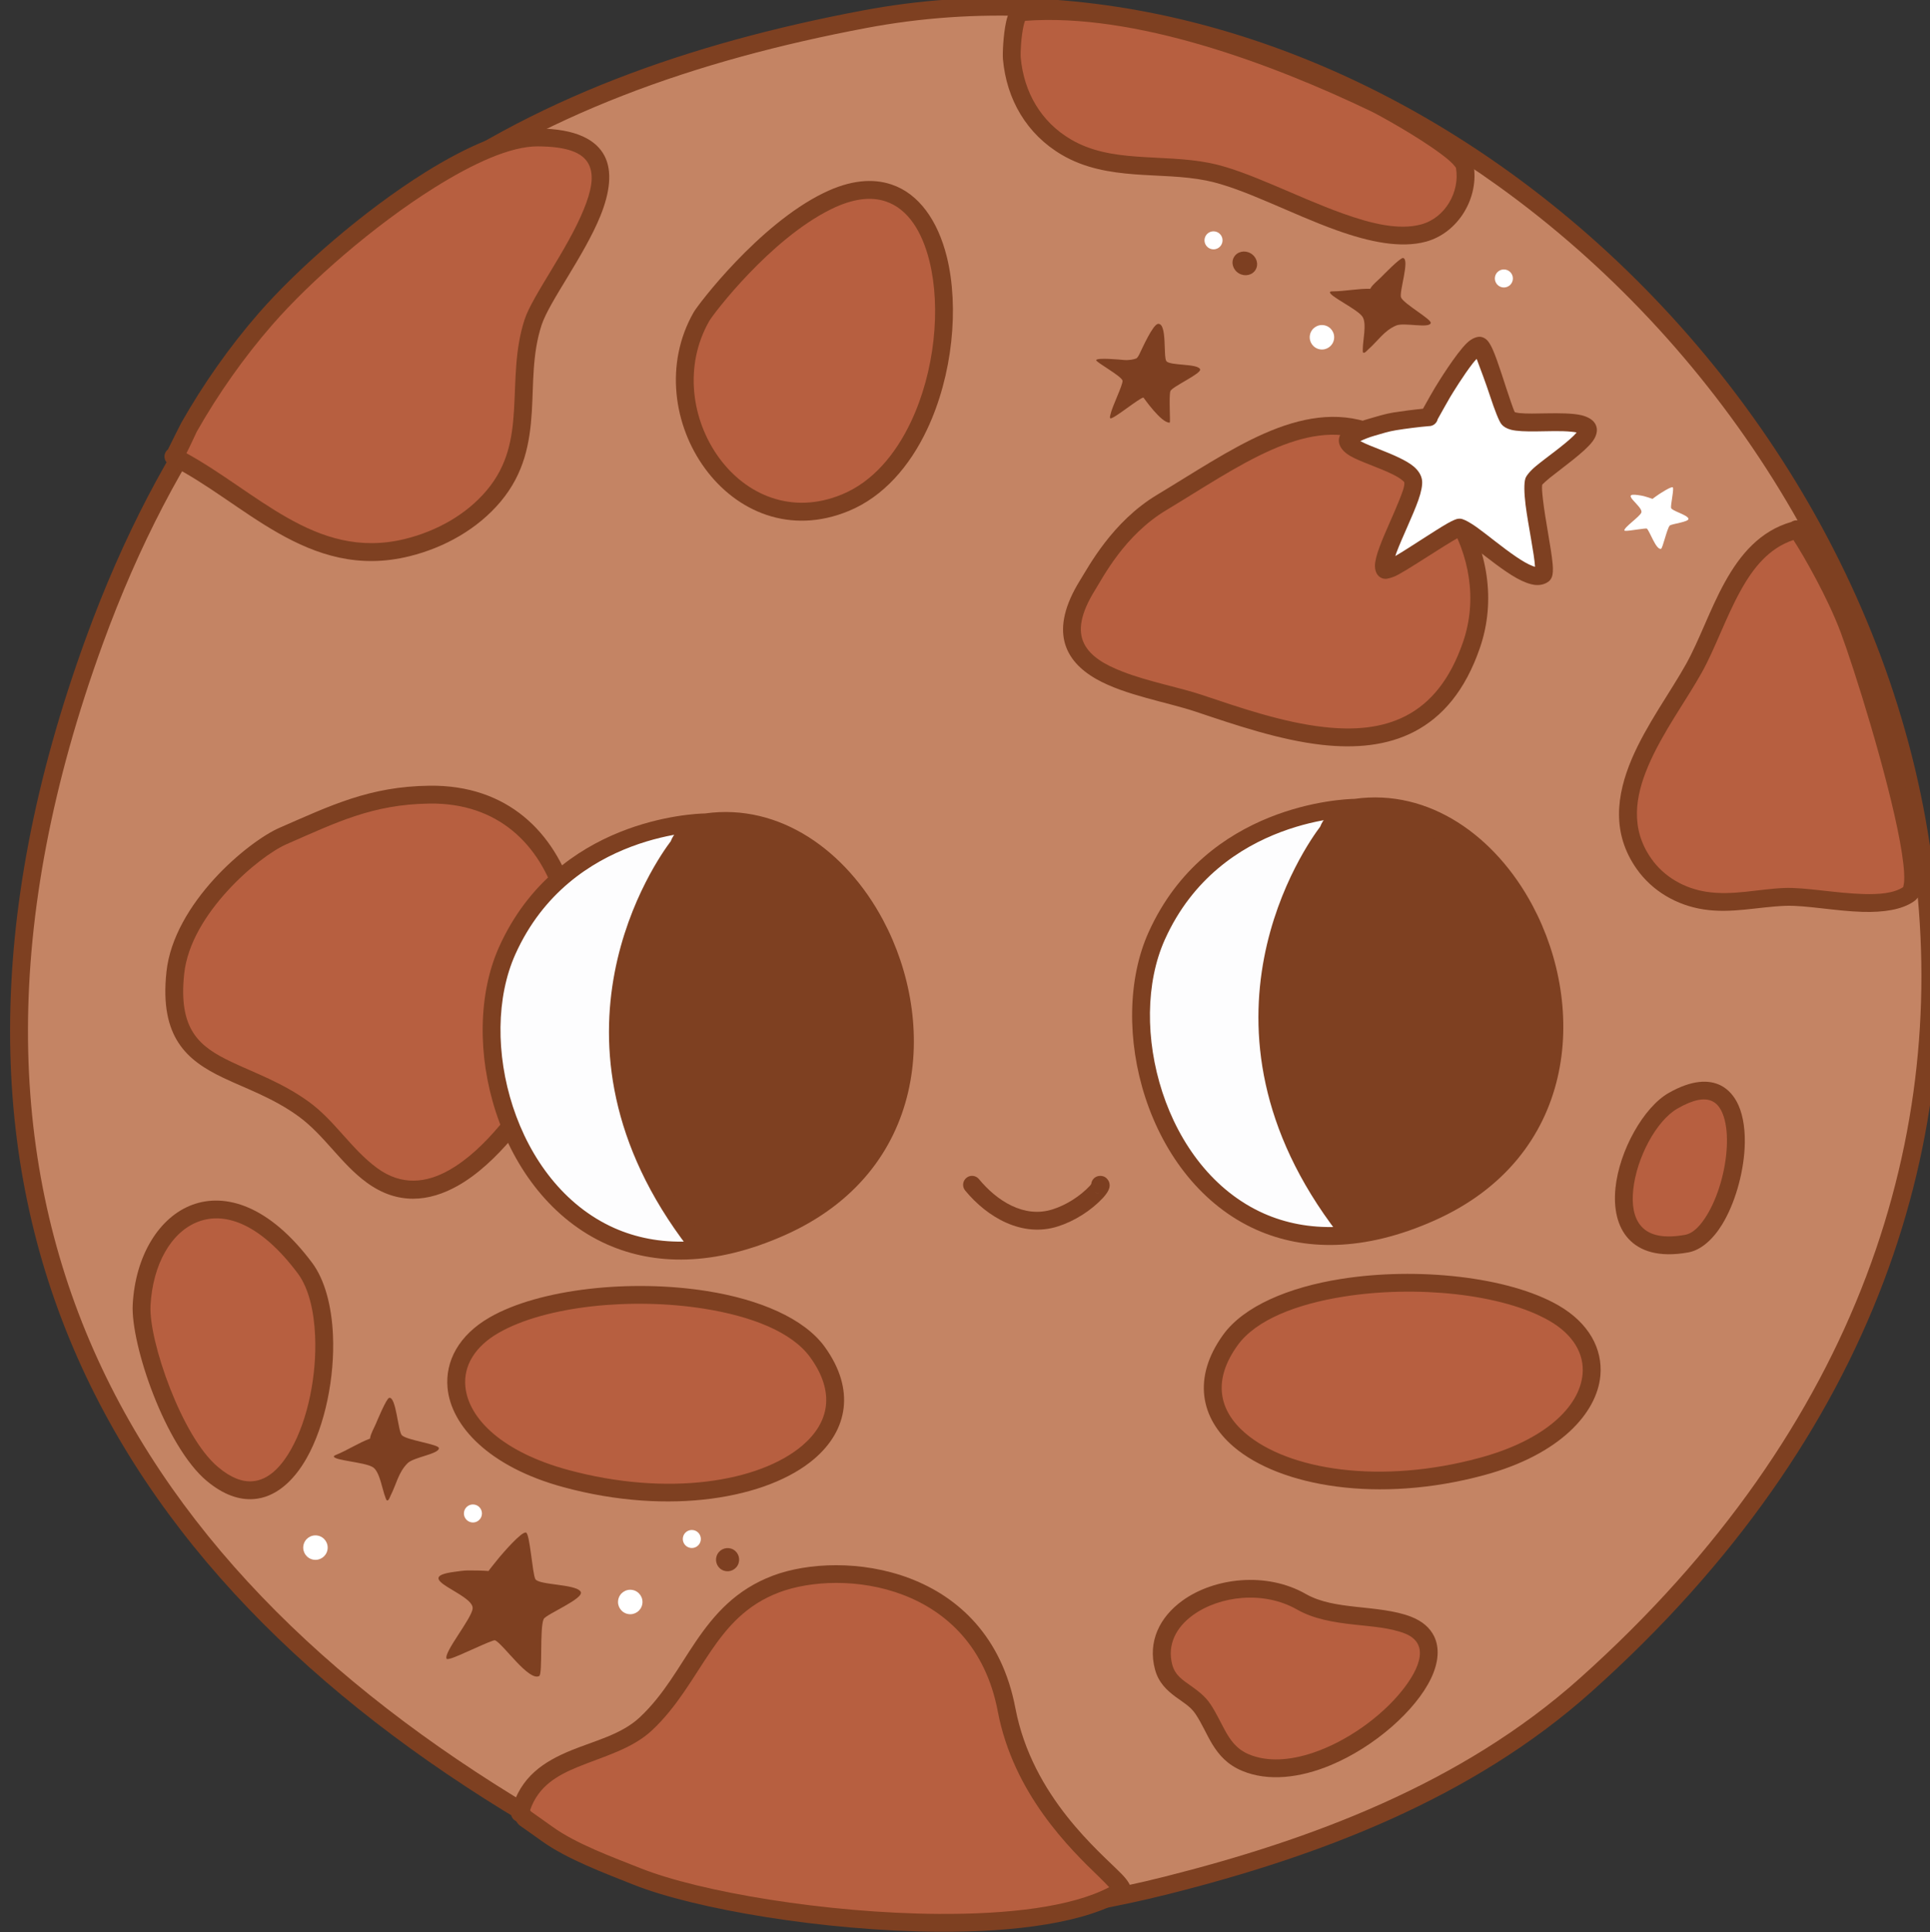
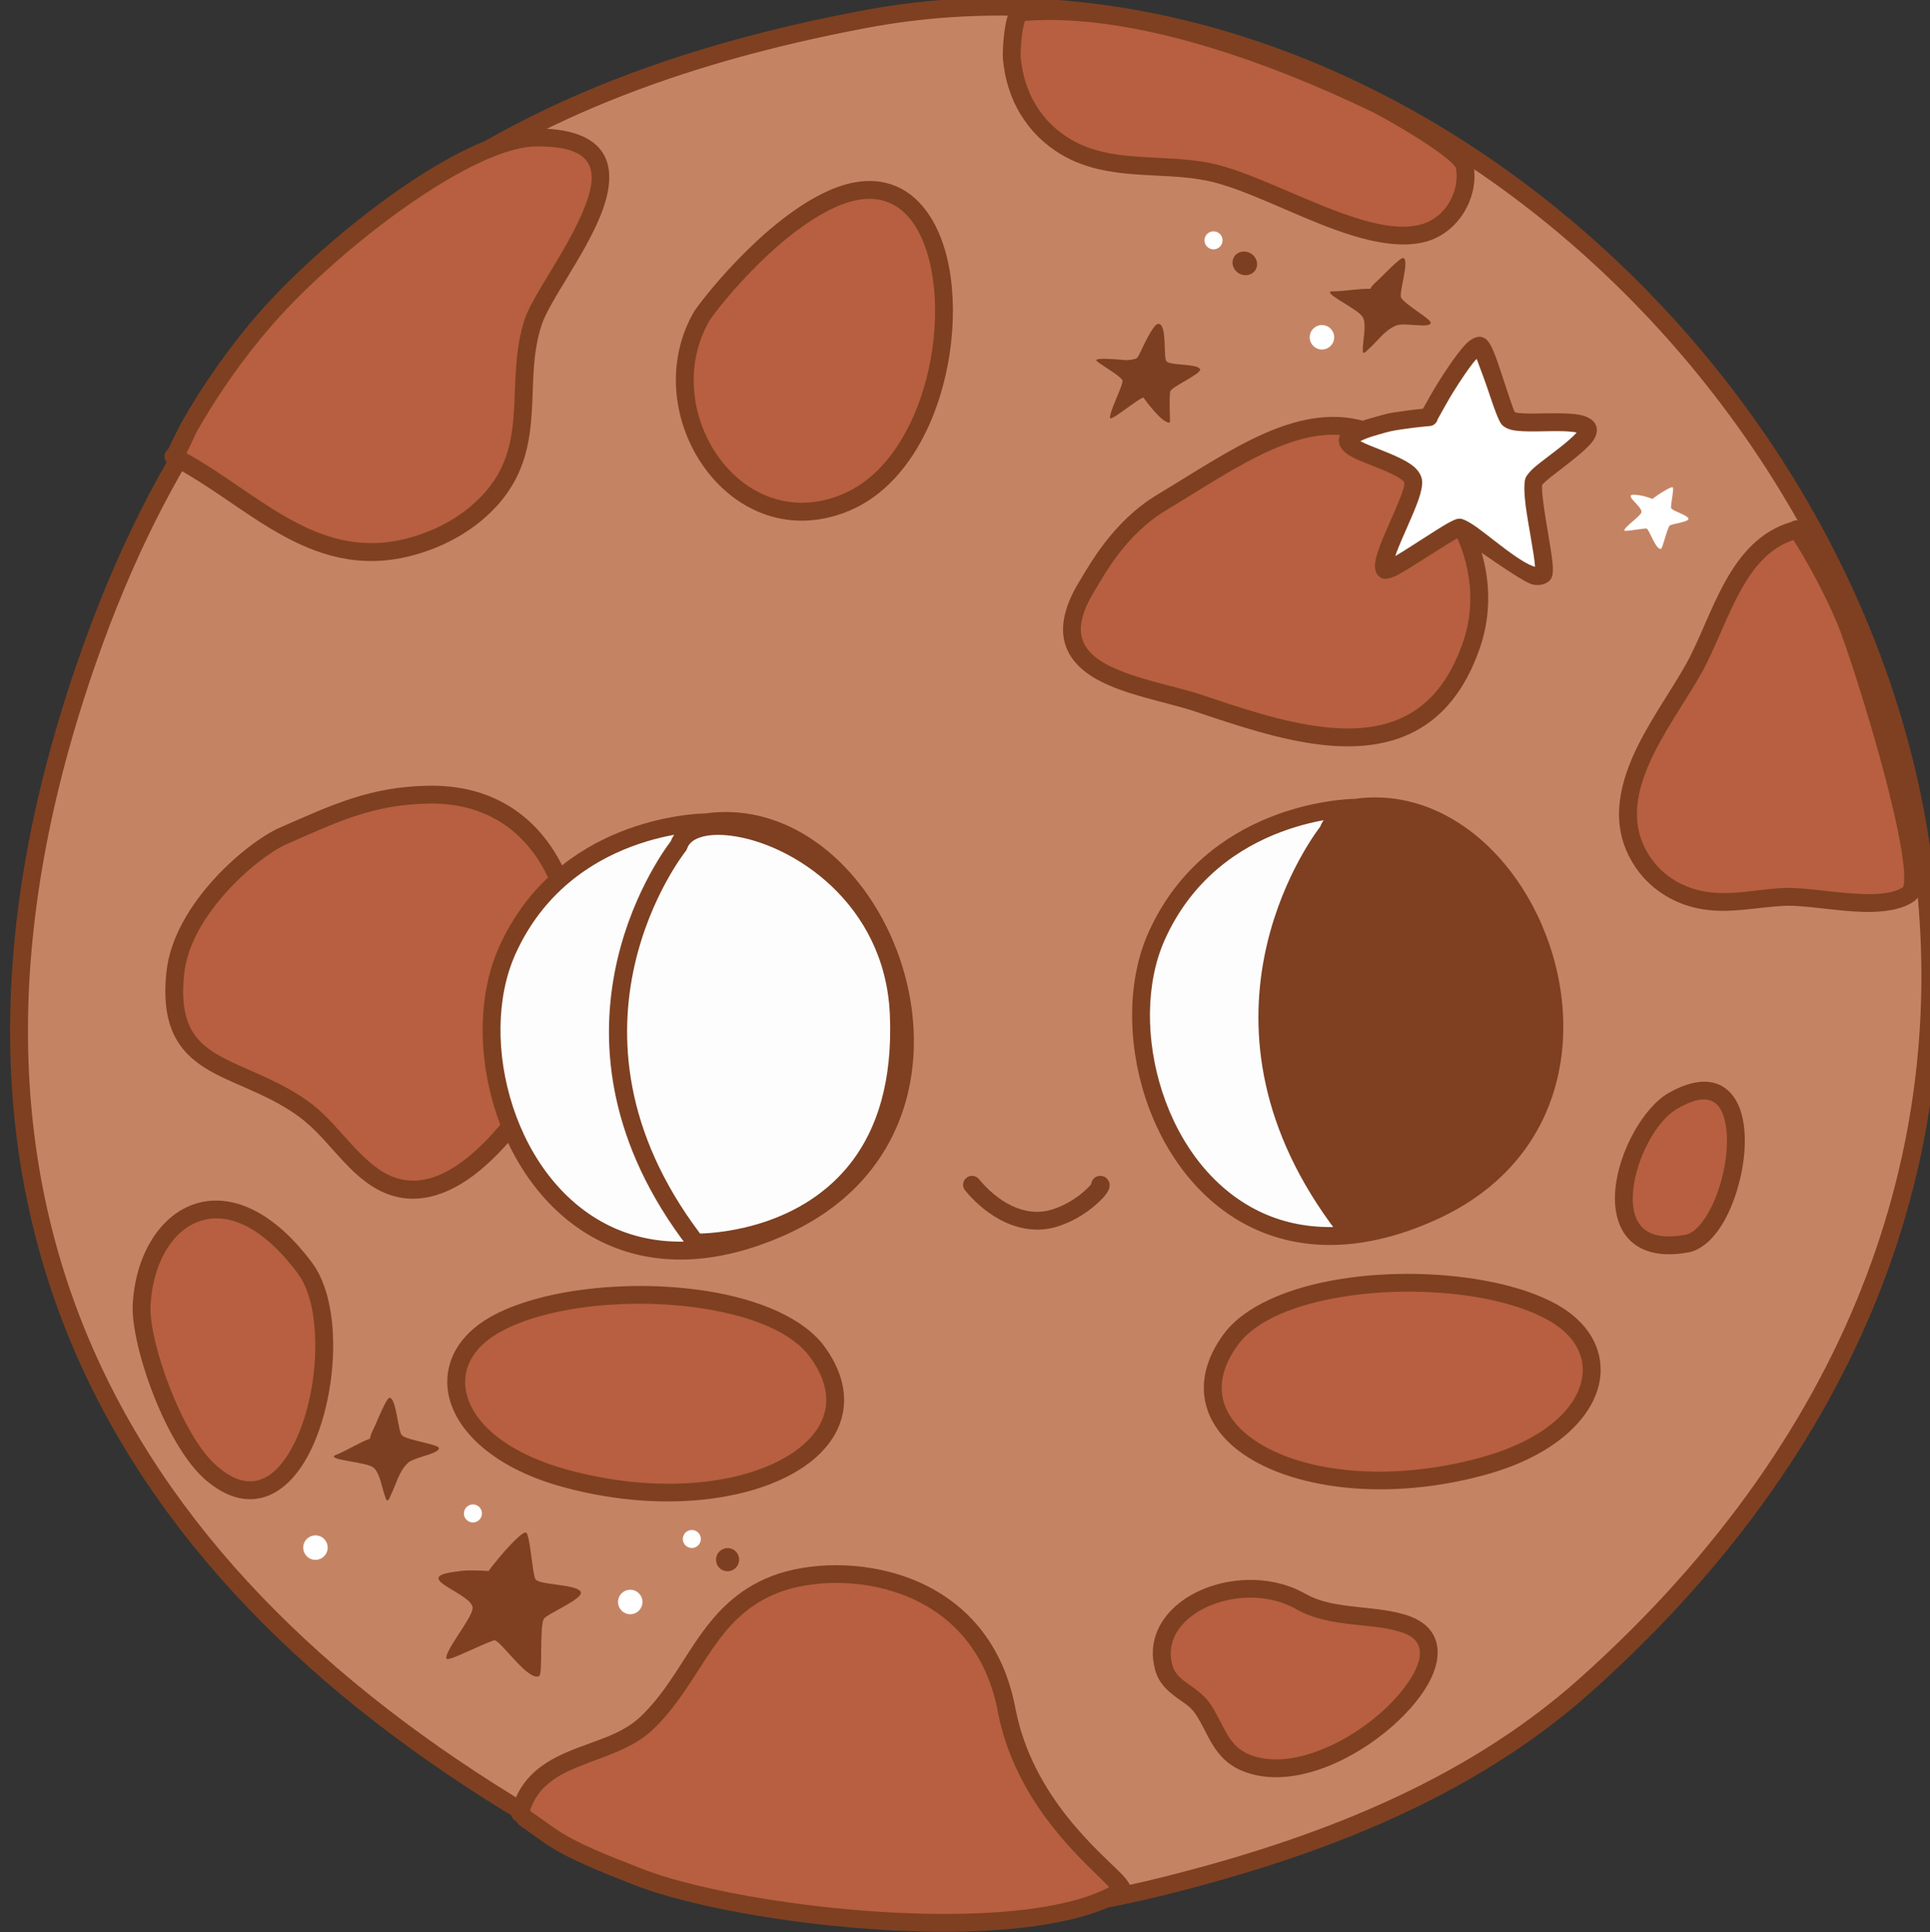
<svg xmlns="http://www.w3.org/2000/svg" width="100%" height="100%" viewBox="0 0 3600 3603" version="1.1" xml:space="preserve" style="fill-rule:evenodd;clip-rule:evenodd;stroke-linejoin:round;stroke-miterlimit:2;">
  <rect x="0" y="0" width="3600" height="3603" fill="#333333" stroke="none" />
  <g transform="matrix(1,0,0,1,-78470,-13962)">
    <g transform="matrix(1,0,0,1,-0.333,0)">
      <g id="Cookie" transform="matrix(1,0,0,1,29813.3,-6450.16)">
        <g transform="matrix(1.421,0,0,1.568,-20474.1,-11979.4)">
          <path d="M49784.5,20680.8C49331.5,20758.2 48965.5,20942.7 48773.5,21420.1C48503.6,22091.5 48814.1,22539.3 49368.1,22830C49614.2,22959.1 49915,22960.8 50180.5,22900.3C50374.4,22856.1 50574.5,22788.7 50730.9,22662C51800.9,21795.2 50765.6,20513.1 49784.5,20680.8Z" style="fill:rgb(196,132,100);" />
        </g>
        <g transform="matrix(1.421,0,0,1.568,-20474.1,-11979.4)">
          <path d="M49782.3,20670.3C49325.3,20748.4 48956.2,20934.8 48762.5,21416.5C48626.2,21755.3 48636.9,22037.7 48751.1,22272.1C48865.2,22506.3 49082.9,22692.7 49362.3,22839.2C49610.9,22969.7 49915,22971.7 50183.3,22910.6C50379.1,22866 50580.9,22797.8 50738.7,22669.9C51494.7,22057.6 51209.5,21239.8 50630.7,20862.3C50382.3,20700.3 50079.8,20619.5 49782.3,20670.3L49782.3,20670.3ZM49786.7,20691.2C50077.8,20641.4 50373.8,20721 50617,20879.6C51185.2,21250.2 51465.2,22053 50723.1,22654.1C50568.1,22779.6 50369.8,22846.2 50177.6,22890C49915,22949.8 49617.4,22948.6 49374,22820.9C49099.3,22676.7 48884.7,22493.8 48772.5,22263.5C48660.5,22033.5 48650.8,21756.3 48784.5,21423.8C48974.8,20950.6 49337.7,20767.9 49786.7,20691.2L49786.7,20691.2Z" style="fill:rgb(126,64,33);" />
        </g>
        <path d="M49185,21971.1C49130,21995.1 48996.8,22106.1 48984,22226.3C48963.9,22415.2 49102.1,22392 49223.8,22480.7C49272,22515.7 49302.7,22568.7 49350.8,22604C49480,22698.5 49613.2,22519.7 49671.1,22423.2C49787.2,22230.1 49732.6,21890.4 49458,21894.1C49349.1,21895.5 49279.6,21929.9 49185,21971.1Z" style="fill:rgb(183,95,64);" />
        <path d="M49178.3,21955.9C49149.6,21968.4 49100.1,22003.5 49056.4,22051.4C49012.3,22099.8 48974.2,22161.1 48967.5,22224.6C48960.9,22286.4 48970.7,22327.2 48990,22356.9C49009.4,22386.7 49038.8,22405.6 49073.9,22422.3C49115.8,22442.3 49166.3,22459.4 49214,22494.1C49262.1,22529.2 49292.8,22582.2 49341,22617.4C49398.7,22659.7 49457.3,22653.6 49510.8,22623.5C49585.1,22581.8 49649.5,22491.6 49685.4,22431.8C49745.7,22331.4 49761.8,22192.9 49727,22079.9C49691.4,21964.5 49603.7,21875.4 49457.7,21877.4C49346.4,21878.9 49275.1,21913.7 49178.3,21955.9L49178.3,21955.9ZM49191.7,21986.4C49284,21946.1 49351.8,21912.1 49458.2,21910.7C49586.9,21909 49663.8,21988 49695.1,22089.7C49727.3,22194 49712.5,22321.9 49656.8,22414.6C49623.3,22470.5 49563.9,22555.5 49494.5,22594.4C49452.3,22618.2 49406.2,22623.9 49360.6,22590.5C49312.5,22555.3 49281.8,22502.3 49233.6,22467.2C49184,22431.1 49131.8,22413 49088.2,22392.2C49059.1,22378.3 49034,22363.4 49017.9,22338.7C49001.8,22313.9 48995.1,22279.6 49000.6,22228.1C49006.7,22171.4 49041.6,22117.1 49081,22073.9C49120.8,22030.2 49165.5,21997.8 49191.7,21986.4L49191.7,21986.4Z" style="fill:rgb(126,64,33);" />
        <path d="M50200.3,20787.1C50082.7,20844.8 49973.4,20988.7 49965.4,21002.7C49863,21182.1 50029,21434.7 50234.4,21349.4C50485.8,21245 50483.2,20648.3 50200.3,20787.1Z" style="fill:rgb(183,95,64);" />
        <path d="M50192.9,20772.2C50071.8,20831.6 49959.2,20980 49950.9,20994.5C49841.2,21186.7 50020.7,21456.2 50240.8,21364.8C50304.8,21338.2 50353.7,21282 50386.2,21213.3C50433.9,21112.6 50446.5,20985.4 50423.1,20891C50406.4,20823.9 50371.3,20773.4 50319.9,20756.2C50285.5,20744.6 50243.2,20747.5 50192.9,20772.2L50192.9,20772.2ZM50207.6,20802.1C50247.9,20782.3 50281.7,20778.5 50309.3,20787.8C50351,20801.8 50377.2,20844.6 50390.7,20899C50412.5,20986.9 50400.5,21105.3 50356.1,21199C50327.2,21259.9 50284.7,21310.5 50228,21334C50133.5,21373.3 50048.1,21334.5 49998,21265.5C49947.2,21195.6 49932.1,21094.8 49979.9,21011C49987.6,20997.4 50093.7,20858 50207.6,20802.1L50207.6,20802.1Z" style="fill:rgb(126,64,33);" />
        <path d="M48980.4,21263.5C48986.1,21262.6 49006.5,21214.3 49009.5,21209.1C49049.7,21138 49098.7,21068.5 49152.3,21006.9C49271.5,20870 49527.9,20667.8 49660.3,20668.5C49913.7,20669.8 49679.9,20925.4 49651.3,21013.3C49615.3,21124.2 49661,21237.7 49578.2,21336.7C49537.3,21385.6 49478.4,21418 49417.1,21433.2C49236.5,21478.1 49121.1,21333.9 48980.4,21263.5Z" style="fill:rgb(183,95,64);" />
        <path d="M48970.3,21250.3C48967,21252.8 48964.6,21256.6 48964,21261C48962.9,21268.1 48966.5,21275.2 48973,21278.4C49043.1,21313.5 49106.8,21366.9 49175.6,21406C49248.2,21447.3 49326.1,21473 49421.1,21449.4C49485.8,21433.4 49547.9,21398.9 49591,21347.4C49635,21294.8 49645.3,21238.5 49649,21180.5C49652.3,21127.2 49649.6,21072.5 49667.2,21018.5C49681.4,20974.7 49746.8,20889.3 49777,20814.6C49794.3,20771.8 49799.8,20732 49784.6,20702.8C49769.4,20673.6 49732.9,20652.2 49660.4,20651.8C49605.2,20651.5 49529,20684.2 49449.8,20733.7C49334.5,20805.8 49212.2,20912.8 49139.7,20996C49085.4,21058.3 49035.8,21128.9 48995,21200.9C48992.7,21205 48973.1,21244.6 48970.3,21250.3ZM49004.8,21257.4C49012.7,21242.3 49022.1,21220.7 49024,21217.3C49063.7,21147.2 49112,21078.6 49164.9,21017.9C49235.5,20936.7 49355,20832.4 49467.5,20762C49540.2,20716.5 49609.5,20684.9 49660.2,20685.1C49714.5,20685.4 49743.7,20696.4 49755,20718.2C49766.4,20740.1 49759.2,20769.9 49746.1,20802.2C49715.6,20877.6 49649.8,20964 49635.5,21008.2C49617,21065 49619.2,21122.4 49615.7,21178.4C49612.5,21229.6 49604.3,21279.6 49565.4,21326C49526.8,21372.2 49471,21402.7 49413,21417.1C49327.5,21438.3 49257.4,21414.3 49192,21377.1C49128.3,21340.8 49068.8,21292.4 49004.8,21257.4Z" style="fill:rgb(126,64,33);" />
        <path d="M50558.5,20435.1C50546.9,20446.9 50543.1,20506.7 50544.4,20521.1C50550.7,20590.9 50585.4,20650.8 50646,20686.5C50726.7,20733.9 50822.1,20714.9 50910.1,20732.4C51024.7,20755.1 51202.1,20876.8 51312.5,20846.7C51365.3,20832.3 51398.8,20774.7 51389.1,20721.5C51384,20693.3 51242.7,20614.8 51221,20604.4C51031.4,20513.5 50767.5,20416.1 50558.5,20435.1Z" style="fill:rgb(183,95,64);" />
        <path d="M50557,20418.5C50553.1,20418.8 50549.4,20420.6 50546.7,20423.4C50541.8,20428.3 50536.8,20439 50533.8,20452.5C50528.4,20476.8 50526.9,20511.8 50527.8,20522.6C50534.6,20597.9 50572.2,20662.4 50637.6,20700.9C50680.2,20725.9 50726.6,20733.7 50774.1,20737.3C50818.3,20740.6 50863.5,20740.2 50906.9,20748.8C50975,20762.3 51065.4,20811.3 51150.6,20841.7C51211.5,20863.5 51269.9,20875.6 51316.9,20862.8C51377.8,20846.2 51416.7,20779.9 51405.5,20718.5C51404.7,20714 51402.3,20708.5 51397.9,20702.6C51391.4,20694.1 51379.6,20683.5 51364.6,20672.4C51319,20638.3 51243.7,20596.8 51228.2,20589.4C51036.1,20497.3 50768.7,20399.2 50557,20418.5ZM51372.8,20725.1C51380.6,20770 51352.6,20818.5 51308.1,20830.6C51266.7,20841.9 51215.5,20829.5 51161.8,20810.3C51075.1,20779.3 50982.8,20729.8 50913.4,20716.1C50868.7,20707.2 50822.2,20707.5 50776.6,20704.1C50734.2,20700.9 50692.5,20694.5 50654.5,20672.1C50598.6,20639.3 50566.8,20583.9 50561,20519.6C50560.2,20510.3 50561.7,20480.5 50566.4,20459.8C50567,20456.9 50568.1,20453.6 50569,20451C50773.8,20435.7 51029.3,20531 51213.8,20619.4C51228.7,20626.5 51300.9,20666.3 51344.7,20699.1C51353.5,20705.6 51361.1,20711.9 51366.6,20717.5C51369.3,20720.2 51372.3,20724.3 51372.8,20725.1Z" style="fill:rgb(126,64,33);" />
        <g transform="matrix(1,0,0,1,66.809,-36.188)">
          <path d="M50757.1,21385.4C50676.2,21433.9 50634.3,21514.9 50619.1,21539.3C50512.7,21709.8 50722,21724.9 50826.4,21759.9C51006.3,21820.3 51248.2,21905 51335.1,21650.5C51363.7,21567 51348,21477.8 51302,21403.7C51128.3,21123.4 50949.9,21269.7 50757.1,21385.4Z" style="fill:rgb(183,95,64);" />
        </g>
        <g transform="matrix(1,0,0,1,66.809,-36.188)">
          <path d="M50748.5,21371.1C50664.6,21421.5 50620.7,21505.2 50604.9,21530.4C50575.1,21578.3 50568.7,21615.6 50575.7,21644.7C50583.1,21675 50605.1,21697.7 50635.5,21714.9C50688.5,21744.9 50768.1,21757.9 50821.1,21775.7C50894.1,21800.2 50977.3,21828.6 51056.3,21837.4C51118.2,21844.3 51177.7,21839.2 51228.6,21812.6C51279.9,21785.8 51323.1,21737.3 51350.9,21655.9C51381.1,21567.6 51364.8,21473.3 51316.2,21394.9C51261.5,21306.7 51205.8,21259.3 51149.9,21238.6C51083.7,21214.2 51016.5,21226.8 50947.9,21257C50883,21285.7 50816.6,21330.2 50748.5,21371.1L50748.5,21371.1ZM50765.7,21399.7C50832.5,21359.6 50897.6,21315.7 50961.4,21287.5C51021.5,21261 51080.3,21248.5 51138.4,21269.9C51188.9,21288.6 51238.3,21332.6 51287.8,21412.5C51331.2,21482.4 51346.3,21566.4 51319.4,21645.1C51295,21716.4 51258.1,21759.6 51213.2,21783C51167.9,21806.7 51115,21810.4 51060,21804.2C50983.2,21795.7 50902.6,21767.9 50831.7,21744.1C50790.2,21730.2 50731.9,21719.5 50683.8,21700.7C50651.8,21688.3 50624.2,21672.8 50612.2,21648.2C50600.5,21624.1 50605.6,21592.3 50633.2,21548.1C50647.8,21524.7 50687.8,21446.4 50765.7,21399.7L50765.7,21399.7Z" style="fill:rgb(126,64,33);" />
        </g>
        <path d="M48921.2,22845.5C48930.5,22678.4 49078.2,22579.6 49225.8,22777C49317.5,22899.5 49224.9,23304.3 49053.3,23161C48980.8,23100.5 48917.3,22915.6 48921.2,22845.5Z" style="fill:rgb(183,95,64);" />
        <path d="M48904.6,22844.6C48902.5,22881.1 48917.6,22947.7 48943.1,23012.9C48968.6,23078.3 49004.7,23142.2 49042.6,23173.8C49074.3,23200.3 49103.9,23209.7 49130.4,23207.7C49169.8,23204.8 49203.9,23175.8 49229.1,23131.2C49263.4,23070.4 49281.6,22980.5 49278.1,22901.8C49275.7,22847.5 49262.8,22798.6 49239.2,22767C49159,22659.8 49077.2,22636.2 49015.8,22658.9C48954.1,22681.7 48909.6,22753.3 48904.6,22844.6L48904.6,22844.6ZM48937.8,22846.4C48942,22770.5 48976,22709.2 49027.4,22690.2C49079.1,22671 49145,22696.7 49212.5,22786.9C49232.8,22814.1 49242.7,22856.6 49244.8,22903.2C49248,22975.8 49231.7,23058.8 49200,23114.8C49181.2,23148.2 49157.4,23172.3 49127.9,23174.5C49108.4,23176 49087.2,23167.7 49064,23148.2C49029.4,23119.4 48997.5,23060.5 48974.1,23000.8C48950.7,22940.9 48936,22880 48937.8,22846.4L48937.8,22846.4Z" style="fill:rgb(126,64,33);" />
        <g transform="matrix(18.504,2.916,-2.916,18.504,52162.9,-20633.7)">
          <path d="M302.042,2252.03C302.042,2252.03 288.199,2254.19 284.5,2267.7C280.801,2281.21 294.9,2304.16 315.751,2290.63C336.603,2277.1 319.197,2246.72 302.042,2252.03Z" style="fill:rgb(253,253,254);" />
        </g>
        <g transform="matrix(18.504,2.916,-2.916,18.504,52162.9,-20633.7)">
          <path d="M301.836,2251.16C300.757,2251.35 287.337,2253.97 283.642,2267.47C282.295,2272.39 283.193,2278.51 285.891,2283.79C288.597,2289.09 293.102,2293.51 298.877,2295.06C303.819,2296.38 309.715,2295.61 316.235,2291.38C329.263,2282.92 327.988,2268.16 320.994,2258.89C316.297,2252.66 309.035,2248.97 301.836,2251.16ZM302.179,2252.91C302.222,2252.9 302.264,2252.89 302.305,2252.88C308.812,2250.87 315.328,2254.34 319.574,2259.96C326.013,2268.5 327.262,2282.1 315.267,2289.88C309.277,2293.77 303.877,2294.55 299.336,2293.34C294.047,2291.92 289.954,2287.83 287.475,2282.98C284.988,2278.11 284.116,2272.47 285.358,2267.93C288.905,2254.98 302.179,2252.91 302.179,2252.91Z" style="fill:rgb(126,64,33);" />
        </g>
        <g transform="matrix(18.504,2.916,-2.916,18.504,52162.9,-20633.7)">
          <path d="M299.733,2254.74C299.733,2254.74 288.105,2275.06 307.553,2293.5C307.553,2293.5 328.626,2290.7 323.988,2267.86C320.687,2251.6 300.632,2249.2 299.733,2254.74Z" style="fill:rgb(126,64,33);" />
        </g>
        <g transform="matrix(18.504,2.916,-2.916,18.504,52162.9,-20633.7)">
          <path d="M298.885,2254.43C297.9,2256.26 287.895,2276.09 306.941,2294.15C307.136,2294.33 307.404,2294.42 307.67,2294.38C307.67,2294.38 318.456,2292.94 323.269,2283.89C325.318,2280.04 326.305,2274.8 324.86,2267.68C322.443,2255.78 311.428,2250.99 304.721,2251.17C302.861,2251.22 301.317,2251.65 300.306,2252.37C299.55,2252.91 299.062,2253.61 298.885,2254.43ZM300.505,2255.18C300.558,2255.09 300.594,2254.99 300.611,2254.88C300.703,2254.32 301.123,2253.9 301.719,2253.59C302.495,2253.19 303.55,2252.98 304.768,2252.95C310.886,2252.78 320.912,2257.18 323.116,2268.04C323.116,2268.04 323.116,2268.04 323.116,2268.04C324.454,2274.63 323.596,2279.49 321.698,2283.05C317.837,2290.31 309.758,2292.2 307.847,2292.55C289.384,2274.7 300.505,2255.18 300.505,2255.18Z" style="fill:rgb(126,64,33);" />
        </g>
        <g transform="matrix(18.504,2.916,-2.916,18.504,50951.5,-20606.5)">
          <path d="M302.042,2252.03C302.042,2252.03 288.199,2254.19 284.5,2267.7C280.801,2281.21 294.9,2304.16 315.751,2290.63C336.603,2277.1 319.197,2246.72 302.042,2252.03Z" style="fill:rgb(253,253,254);" />
        </g>
        <g transform="matrix(18.504,2.916,-2.916,18.504,50951.5,-20606.5)">
          <path d="M301.836,2251.16C300.757,2251.35 287.337,2253.97 283.642,2267.47C282.295,2272.39 283.193,2278.51 285.891,2283.79C288.597,2289.09 293.102,2293.51 298.877,2295.06C303.819,2296.38 309.715,2295.61 316.235,2291.38C329.263,2282.92 327.988,2268.16 320.994,2258.89C316.297,2252.66 309.035,2248.97 301.836,2251.16ZM302.179,2252.91C302.222,2252.9 302.264,2252.89 302.305,2252.88C308.812,2250.87 315.328,2254.34 319.574,2259.96C326.013,2268.5 327.262,2282.1 315.267,2289.88C309.277,2293.77 303.877,2294.55 299.336,2293.34C294.047,2291.92 289.954,2287.83 287.475,2282.98C284.988,2278.11 284.116,2272.47 285.358,2267.93C288.905,2254.98 302.179,2252.91 302.179,2252.91Z" style="fill:rgb(126,64,33);" />
        </g>
        <g transform="matrix(18.504,2.916,-2.916,18.504,50951.5,-20606.5)">
-           <path d="M299.733,2254.74C299.733,2254.74 288.105,2275.06 307.553,2293.5C307.553,2293.5 328.626,2290.7 323.988,2267.86C320.687,2251.6 300.632,2249.2 299.733,2254.74Z" style="fill:rgb(126,64,33);" />
-         </g>
+           </g>
        <g transform="matrix(18.504,2.916,-2.916,18.504,50951.5,-20606.5)">
          <path d="M298.885,2254.43C297.9,2256.26 287.895,2276.09 306.941,2294.15C307.136,2294.33 307.404,2294.42 307.67,2294.38C307.67,2294.38 318.456,2292.94 323.269,2283.89C325.318,2280.04 326.305,2274.8 324.86,2267.68C322.443,2255.78 311.428,2250.99 304.721,2251.17C302.861,2251.22 301.317,2251.65 300.306,2252.37C299.55,2252.91 299.062,2253.61 298.885,2254.43ZM300.505,2255.18C300.558,2255.09 300.594,2254.99 300.611,2254.88C300.703,2254.32 301.123,2253.9 301.719,2253.59C302.495,2253.19 303.55,2252.98 304.768,2252.95C310.886,2252.78 320.912,2257.18 323.116,2268.04C323.116,2268.04 323.116,2268.04 323.116,2268.04C324.454,2274.63 323.596,2279.49 321.698,2283.05C317.837,2290.31 309.758,2292.2 307.847,2292.55C289.384,2274.7 300.505,2255.18 300.505,2255.18Z" style="fill:rgb(126,64,33);" />
        </g>
        <g transform="matrix(-1.327,0,0,1.327,77813.9,-4658.24)">
          <path d="M20438.1,20556.4C20439,20557.6 20439.9,20558.8 20440,20558.9C20453.8,20573.6 20473.1,20585.9 20492.3,20592C20532.6,20605 20571.1,20579.8 20596,20549.5C20600.4,20544.2 20608.3,20543.4 20613.6,20547.8C20619,20552.2 20619.8,20560.1 20615.4,20565.5C20584.2,20603.4 20535,20632.2 20484.6,20615.9C20461.6,20608.5 20438.3,20593.8 20421.7,20576C20421.2,20575.6 20417.8,20571.6 20415.6,20568.2C20413.7,20565.2 20412.6,20562.2 20412.4,20560.3C20411.8,20555.9 20413.1,20552.6 20415,20550.2C20417,20547.5 20420.2,20545 20425.6,20545C20432.2,20545 20437.6,20550 20438.1,20556.4ZM20432.7,20567.9C20431,20569.2 20428.7,20570.1 20425.6,20570.1C20428.2,20570.1 20430.7,20569.3 20432.7,20567.9Z" style="fill:rgb(125,63,33);" />
        </g>
        <g transform="matrix(1,0,0,1,2182.44,-345.078)">
          <path d="M49595.3,22810C49509.1,22859.2 49430.7,23110.6 49620.7,23076.4C49717.5,23059 49776.3,22706.5 49595.3,22810Z" style="fill:rgb(183,95,64);" />
        </g>
        <g transform="matrix(1,0,0,1,2182.44,-345.078)">
          <path d="M49587,22795.5C49540.5,22822.1 49495,22902.8 49487.9,22972.8C49484,23010.4 49491.3,23044.7 49512.2,23067.4C49533.1,23090.1 49568.4,23102.8 49623.6,23092.8C49646.8,23088.7 49669.1,23069.5 49686.8,23040.8C49710.1,23002.8 49726.1,22947.9 49728.8,22898.8C49730.5,22868 49726.8,22839.4 49717.2,22818C49709.7,22801.4 49698.7,22788.8 49684.3,22781.4C49662.1,22770.2 49630.1,22770.9 49587,22795.5ZM49603.6,22824.5C49632.9,22807.7 49654.1,22803.5 49669.2,22811.2C49679.5,22816.4 49685.8,22827 49690,22840.1C49695.1,22856.2 49696.7,22876 49695.5,22897C49693.2,22940.7 49679.1,22989.5 49658.4,23023.4C49646.6,23042.6 49633.2,23057.2 49617.7,23060C49577.9,23067.2 49551.8,23061.2 49536.7,23044.8C49521.6,23028.5 49518.2,23003.3 49521,22976.2C49527.1,22916.7 49564,22847.1 49603.6,22824.5Z" style="fill:rgb(126,64,33);" />
        </g>
        <path d="M50951.9,22911.3C50821.4,23092.2 51102.1,23233.4 51421.4,23146.9C51639.3,23087.9 51681.8,22933.6 51555.5,22860.9C51404.5,22774 51043.4,22784.5 50951.9,22911.3Z" style="fill:rgb(183,95,64);" />
        <path d="M50938.4,22901.5C50909.4,22941.8 50899.2,22980.5 50903.4,23015.6C50907.7,23051 50926.7,23083.2 50958,23110C51044.1,23183.8 51227.6,23216.7 51425.7,23163C51565.7,23125.1 51635.9,23047.9 51642.2,22977.4C51646.6,22927.7 51621,22879.4 51563.8,22846.4C51470.6,22792.8 51299.9,22774.6 51157.8,22797.3C51060.5,22812.8 50977,22848 50938.4,22901.5ZM50965.5,22921C51000,22873.1 51076,22844.1 51163,22830.2C51297.4,22808.7 51459.1,22824.6 51547.1,22875.3C51591,22900.5 51612.4,22936.4 51609,22974.5C51603.6,23035.7 51538.6,23097.9 51417,23130.8C51232,23181 51060.1,23153.7 50979.7,23084.7C50955.4,23063.8 50939.8,23039.2 50936.5,23011.6C50933.1,22983.6 50942.3,22953.1 50965.5,22921Z" style="fill:rgb(126,64,33);" />
        <g transform="matrix(-1,0,0,1,101134,22.584)">
          <path d="M50951.9,22911.3C50821.4,23092.2 51102.1,23233.4 51421.4,23146.9C51639.3,23087.9 51681.8,22933.6 51555.5,22860.9C51404.5,22774 51043.4,22784.5 50951.9,22911.3Z" style="fill:rgb(183,95,64);" />
        </g>
        <g transform="matrix(-1,0,0,1,101134,22.584)">
          <path d="M50938.4,22901.5C50977,22848 51060.5,22812.8 51157.8,22797.3C51299.9,22774.6 51470.6,22792.8 51563.8,22846.4C51621,22879.4 51646.6,22927.7 51642.2,22977.4C51635.9,23047.9 51565.7,23125.1 51425.7,23163C51227.6,23216.7 51044.1,23183.8 50958,23110C50926.7,23083.2 50907.7,23051 50903.4,23015.6C50899.2,22980.5 50909.4,22941.8 50938.4,22901.5ZM50965.5,22921C50942.3,22953.1 50933.1,22983.6 50936.5,23011.6C50939.8,23039.2 50955.4,23063.8 50979.7,23084.7C51060.1,23153.7 51232,23181 51417,23130.8C51538.6,23097.9 51603.6,23035.7 51609,22974.5C51612.4,22936.4 51591,22900.5 51547.1,22875.3C51459.1,22824.6 51297.4,22808.7 51163,22830.2C51076,22844.1 51000,22873.1 50965.5,22921Z" style="fill:rgb(126,64,33);" />
        </g>
        <path d="M52008.1,21400.1C52007.3,21398.5 52008.7,21399.3 52009.1,21399.7C52021.7,21416 52077.6,21509.6 52106.1,21585.8C52140.8,21678.2 52256.3,22052 52218,22079.1C52167,22115.2 52048.6,22082.4 51986.7,22084.8C51936.4,22086.7 51887.8,22099.4 51837.3,22091.7C51792,22084.7 51750.2,22060.9 51723.6,22023C51637.5,21900.8 51759.1,21762 51816.9,21658C51866.5,21568.8 51895.2,21428.4 52008.1,21400.1Z" style="fill:rgb(183,95,64);" />
        <path d="M51998.4,21385.5C51940.5,21402.1 51903,21445.9 51874.2,21498.2C51846.7,21547.9 51827.1,21605.3 51802.4,21649.9C51773.2,21702.4 51728,21763.6 51700.9,21827.1C51671.8,21895.5 51663.2,21966.3 51709.9,22032.6C51739.2,22074.2 51785,22100.5 51834.8,22108.1C51886.4,22116.1 51936,22103.4 51987.3,22101.4C52024.2,22100 52081.2,22111.3 52131.9,22112.7C52170.1,22113.7 52204.8,22108.9 52227.6,22092.7C52232.4,22089.4 52236.6,22083.9 52239.2,22075.6C52242.5,22064.9 52243.2,22047.3 52241,22024.7C52229.8,21911 52149.7,21654.5 52121.7,21579.9C52092.5,21502 52035.2,21406.2 52022.2,21389.5C52020.5,21387.3 52016.7,21384.4 52013.5,21383.4C52009.2,21382 52005.3,21382.4 52002.4,21383.5C52000.9,21384 51999.6,21384.7 51998.4,21385.5ZM52002.3,21419.2C52021.3,21448.3 52066.1,21526.5 52090.5,21591.6C52114.6,21655.8 52178,21857 52200.9,21981.1C52206.5,22011.7 52209.7,22037.4 52208.9,22054.7C52208.7,22059.2 52207.4,22064.7 52207,22066.5C52189,22078.3 52162,22080.2 52132.8,22079.4C52081.4,22077.9 52023.5,22066.7 51986.1,22068.1C51936.9,22070 51889.3,22082.8 51839.9,22075.2C51799,22068.9 51761.2,22047.6 51737.2,22013.4C51697.8,21957.5 51707,21897.8 51731.6,21840.2C51758.2,21777.8 51802.8,21717.7 51831.5,21666.1C51856.3,21621.5 51875.9,21564.1 51903.4,21514.3C51926.9,21471.6 51956.3,21434.4 52002.3,21419.2ZM52023.5,21393.7C52024.4,21395.9 52024.8,21397.9 52024.7,21399.6C52024.7,21397.6 52024.3,21395.6 52023.5,21393.7Z" style="fill:rgb(126,64,33);" />
        <path d="M49626.8,23793.3C49630.2,23790.5 49632.5,23800.1 49636.1,23802.7C49650,23812.6 49664,23822.3 49677.9,23832.3C49723.4,23865.1 49793.7,23890.9 49845.6,23911.6C50032.2,23985.8 50570.8,24048.8 50748.3,23937.9C50767.7,23925.8 50575.1,23813.8 50534.6,23600.6C50486.5,23347.3 50227.9,23319.7 50104.6,23366.1C49974.2,23415.2 49953.9,23540.5 49861.9,23626.7C49790.6,23693.6 49657.1,23677.5 49626.8,23793.3Z" style="fill:rgb(183,95,64);" />
        <path d="M49619.7,23808.4C49621.7,23811.3 49624.5,23814.9 49626.4,23816.3C49640.3,23826.2 49654.3,23835.8 49668.1,23845.8C49714.6,23879.3 49786.4,23906 49839.5,23927.1C49952.6,23972.1 50193.9,24013.3 50407.5,24014.6C50552.2,24015.5 50684.3,23997.6 50757.1,23952.1C50764.6,23947.4 50767.8,23940.7 50765.9,23931.5C50765,23926.5 50759.8,23917.7 50749.3,23907C50709.7,23866.4 50582.6,23763.7 50551,23597.5C50500.4,23331 50228.5,23301.7 50098.7,23350.5C50029.9,23376.5 49989.8,23422.2 49955.1,23473.1C49922.9,23520.4 49895.6,23572.3 49850.5,23614.6C49816.3,23646.7 49766.9,23658.2 49722.7,23676.2C49671.9,23697 49627.4,23725.2 49610.7,23789.1C49608.8,23796 49611.7,23803.4 49617.8,23807.3C49618.4,23807.7 49619,23808.1 49619.7,23808.4ZM50726,23931.5C50654.8,23968.8 50536.4,23982.1 50407.7,23981.3C50198.7,23980 49962.5,23940.2 49851.8,23896.1C49801,23875.9 49732.1,23850.9 49687.6,23818.8C49674.3,23809.1 49660.7,23799.8 49647.3,23790.2L49647.2,23790L49645.8,23787.8C49661.4,23742.8 49696.6,23722.9 49735.3,23707.1C49783.2,23687.5 49836.2,23673.7 49873.3,23638.9C49920.2,23594.9 49949.1,23541.1 49982.6,23491.9C50013.6,23446.4 50048.9,23404.9 50110.4,23381.7C50227.4,23337.7 50472.6,23363.6 50518.2,23603.7C50547.4,23757.2 50652.8,23860 50706.8,23912C50713.9,23918.9 50720.9,23926.1 50726,23931.5ZM49635,23807.8L49634.7,23808L49634.9,23807.9L49635,23807.8ZM49635.6,23807.4L49635.3,23807.6L49635.7,23807.4L49636,23807.2L49635.6,23807.4ZM49636.6,23806.8L49636.3,23807L49636.5,23806.9L49636.6,23806.8Z" style="fill:rgb(126,64,33);" />
        <g transform="matrix(0.785,0,0,0.785,10940.1,5042.18)">
          <path d="M51139.6,23384.8C50994.7,23302 50773.6,23396.1 50812.1,23540C50825.8,23591.6 50878.8,23599.6 50905.4,23639.6C50937.5,23687.6 50947.1,23742 51006.6,23766.9C51211.3,23852.4 51575,23510.5 51392,23440C51318.7,23411.8 51214,23427.3 51139.6,23384.8Z" style="fill:rgb(183,95,64);" />
        </g>
        <g transform="matrix(0.785,0,0,0.785,10940.1,5042.18)">
          <path d="M51150.1,23366.4C51055.8,23312.5 50931.7,23327.7 50856.5,23382.2C50803,23421 50773.7,23478.8 50791.5,23545.5C50799.8,23576.6 50819.3,23595.1 50841.4,23611.3C50857.7,23623.3 50875.9,23633.5 50887.8,23651.4C50903.6,23675.1 50913.9,23700.5 50927.6,23723C50943.7,23749.3 50963.9,23772 50998.5,23786.4C51060.6,23812.4 51136.3,23803.2 51208.6,23773.1C51313.8,23729.4 51411.4,23642.2 51447.3,23567C51465.3,23529.5 51468.2,23494.2 51454.6,23466.5C51445.1,23447.3 51427.6,23431 51399.7,23420.2C51361.4,23405.5 51315.1,23401.8 51268.5,23396.7C51226.8,23392 51184.9,23386.2 51150.1,23366.4L51150.1,23366.4ZM51129,23403.2C51168.7,23425.9 51216.3,23433.6 51263.9,23438.9C51306.6,23443.6 51349.3,23446.3 51384.4,23459.8C51443.4,23482.6 51423.4,23540.1 51377.8,23596.8C51329.2,23657.3 51247.8,23716.8 51165.1,23744.1C51112.6,23761.4 51059.5,23765.9 51014.8,23747.3C50984.3,23734.5 50969.6,23712.2 50956.4,23687.8C50945.9,23668.4 50936.3,23647.6 50923.1,23627.8C50911,23609.6 50894.3,23596.9 50877.3,23584.8C50858.9,23571.7 50839.4,23560.1 50832.6,23534.5C50819.6,23486.1 50842.6,23444.7 50881.5,23416.6C50944.9,23370.6 51049.5,23357.8 51129,23403.2L51129,23403.2Z" style="fill:rgb(126,64,33);" />
        </g>
        <g transform="matrix(-9.179,-1.64,-1.64,9.179,65992.9,14669.9)">
          <path d="M1447.27,953.128C1447.27,951.777 1448.36,950.682 1449.71,950.682C1451.07,950.682 1452.16,951.777 1452.16,953.128C1452.16,954.479 1451.07,955.574 1449.71,955.574C1448.36,955.574 1447.27,954.479 1447.27,953.128Z" style="fill:white;" />
        </g>
        <g transform="matrix(-9.179,-1.64,-1.64,9.179,66338.4,14341.8)">
-           <path d="M1444.44,976.303C1444.44,975.307 1445.25,974.5 1446.24,974.5C1447.24,974.5 1448.05,975.307 1448.05,976.303C1448.05,977.299 1447.24,978.106 1446.24,978.106C1445.25,978.106 1444.44,977.299 1444.44,976.303Z" style="fill:white;" />
-         </g>
+           </g>
        <g transform="matrix(-9.179,-1.64,-1.64,9.179,65796.8,14270.7)">
          <path d="M1444.44,976.303C1444.44,975.307 1445.25,974.5 1446.24,974.5C1447.24,974.5 1448.05,975.307 1448.05,976.303C1448.05,977.299 1447.24,978.106 1446.24,978.106C1445.25,978.106 1444.44,977.299 1444.44,976.303Z" style="fill:white;" />
        </g>
        <g transform="matrix(0.595,0.344,-0.319,0.552,50975.3,-5812.07)">
          <circle cx="19453.9" cy="36274" r="33.981" style="fill:rgb(125,63,33);" />
        </g>
        <g transform="matrix(0.226,0.226,-0.226,0.226,47904,8777.86)">
          <path d="M36283.7,19312.3C36283.6,19312.4 36283.5,19312.4 36283.3,19312.4C36282.7,19312.5 36289.9,19272.1 36290.6,19268.4C36293.1,19256.4 36307.9,19183.7 36319.5,19181.2C36329.5,19179.1 36384.1,19264.8 36397.1,19273.1C36412.1,19282.7 36493,19234.1 36513.2,19245.6C36530.8,19255.6 36464,19337.7 36464.6,19351.6C36465.7,19375.9 36530.2,19475.1 36524.4,19483.7C36507.8,19508.7 36407.2,19457.4 36382.8,19458.3C36376.6,19458.5 36318.7,19542.5 36305.3,19553.9C36304.1,19555 36299.4,19559.9 36297.5,19558.7C36282.7,19548.9 36304.4,19438.4 36293.8,19415.1C36278.2,19380.9 36116.5,19424 36208.1,19356.4C36217.5,19349.4 36226.9,19342.1 36237.1,19336.3C36249.8,19329.1 36270.4,19318.3 36283.7,19312.3Z" style="fill:white;" />
        </g>
        <g transform="matrix(0.644,0.355,-0.355,0.644,33057.8,-1975.96)">
          <path d="M36283.7,19312.3C36283.6,19312.4 36283.5,19312.4 36283.3,19312.4C36282.7,19312.5 36289.9,19272.1 36290.6,19268.4C36293.1,19256.4 36307.9,19183.7 36319.5,19181.2C36329.5,19179.1 36384.1,19264.8 36397.1,19273.1C36412.1,19282.7 36493,19234.1 36513.2,19245.6C36530.8,19255.6 36464,19337.7 36464.6,19351.6C36465.7,19375.9 36530.2,19475.1 36524.4,19483.7C36507.8,19508.7 36407.2,19457.4 36382.8,19458.3C36376.6,19458.5 36318.7,19542.5 36305.3,19553.9C36304.1,19555 36299.4,19559.9 36297.5,19558.7C36282.7,19548.9 36304.4,19438.4 36293.8,19415.1C36278.2,19380.9 36116.5,19424 36208.1,19356.4C36217.5,19349.4 36226.9,19342.1 36237.1,19336.3C36249.8,19329.1 36270.4,19318.3 36283.7,19312.3Z" style="fill:rgb(126,64,33);" />
        </g>
        <g transform="matrix(1.169,0.414,-0.4,1.13,16631.7,-15654.2)">
          <path d="M36283.7,19312.3C36283.6,19312.4 36283.5,19312.4 36283.3,19312.4C36282.7,19312.5 36289.9,19272.1 36290.6,19268.4C36293.1,19256.4 36307.9,19183.7 36319.5,19181.2C36329.5,19179.1 36384.1,19264.8 36397.1,19273.1C36412.1,19282.7 36493,19234.1 36513.2,19245.6C36530.8,19255.6 36464,19337.7 36464.6,19351.6C36465.7,19375.9 36530.2,19475.1 36524.4,19483.7C36507.8,19508.7 36407.2,19457.4 36382.8,19458.3C36376.6,19458.5 36318.7,19542.5 36305.3,19553.9C36304.1,19555 36299.4,19559.9 36297.5,19558.7C36282.7,19548.9 36304.4,19438.4 36293.8,19415.1C36278.2,19380.9 36116.5,19424 36208.1,19356.4C36217.5,19349.4 36226.9,19342.1 36237.1,19336.3C36249.8,19329.1 36270.4,19318.3 36283.7,19312.3Z" style="fill:white;" />
        </g>
        <g transform="matrix(1.169,0.414,-0.4,1.13,16631.7,-15654.2)">
-           <path d="M36271,19303C36257.9,19309.3 36241.5,19318 36230.6,19324.1C36220,19330.2 36210.1,19337.8 36200.3,19345.1C36183.3,19357.6 36174.1,19367.3 36170.3,19374.1C36165.2,19383.2 36166,19390.5 36168.9,19396.2C36172,19402.2 36179.6,19407.8 36191.7,19410.1C36208.9,19413.4 36238.4,19412.1 36261.2,19415C36267.5,19415.8 36273.2,19416.9 36277.6,19418.7C36279.3,19419.4 36281.1,19419.7 36281.6,19421C36284.1,19426.3 36283.7,19437.3 36283.2,19450.5C36282.3,19474.7 36279.1,19505 36278.8,19527.5C36278.5,19540.8 36279.5,19551.7 36281.7,19558.3C36283.7,19564.3 36286.9,19568.2 36290.3,19570.4C36293.6,19572.6 36297.8,19573.5 36302.7,19572.1C36306.4,19571 36312.3,19566 36313.9,19564.6C36325.6,19554.6 36371.2,19489.6 36387.2,19472.4C36393.5,19473.4 36402.8,19476.6 36413.6,19480.2C36437.1,19488.1 36466.2,19498.8 36488.9,19502.8C36500.5,19504.8 36510.6,19505 36518.2,19503.2C36526,19501.2 36531.7,19497.2 36535.5,19491.6C36536.9,19489.5 36538.1,19486.5 36538.2,19482.6C36538.3,19479 36536.7,19472 36532.7,19463.2C36523.2,19441.7 36500,19402.2 36486.6,19373.7C36482.4,19364.7 36478.9,19357.2 36478.2,19352.3C36479.1,19350.4 36482.2,19344 36485.2,19339C36498.6,19316.6 36521.8,19282.7 36527.7,19263.3C36532.3,19248.2 36527.7,19238 36519.7,19233.4C36514.8,19230.6 36507.7,19229.3 36499,19230.2C36485.7,19231.7 36466.9,19238.5 36448.5,19245.6C36434.3,19251.1 36420.3,19256.7 36409.9,19259.3C36407.5,19259.9 36404.4,19260.2 36403,19260.4C36400.5,19258.1 36396.8,19253.2 36392.2,19247.3C36376.3,19226.9 36353.7,19194.5 36339.9,19179.6C36335,19174.3 36330.8,19170.9 36327.8,19169.3C36323.5,19167.1 36319.7,19167 36316.8,19167.6C36312.1,19168.6 36305.3,19173.5 36300.3,19183.8C36290.1,19205 36279.5,19255.5 36277.5,19265.6C36276.9,19268.3 36272.9,19290.8 36271,19303ZM36322.1,19202C36320.9,19204.8 36319.7,19207.8 36318.8,19210.6C36311.6,19233 36305.3,19263.9 36303.8,19271.3C36303.2,19274 36298.4,19302.7 36297.1,19310.7C36297.7,19316.2 36295.1,19321.7 36290.2,19324.5C36289.5,19324.9 36288.8,19325.2 36288.2,19325.4C36275.2,19331.4 36255.7,19341.6 36243.6,19348.5C36233.8,19354 36224.9,19361 36215.9,19367.7C36208.5,19373.1 36202.4,19378.9 36198.4,19383L36199.6,19383.2C36208.2,19384.5 36219.4,19384.8 36231,19385.2C36251.8,19386 36273.8,19387.3 36287.5,19392.8C36296.6,19396.6 36302.8,19402.2 36305.9,19409.1C36308.7,19415.2 36310.3,19426 36310.3,19439.5C36310.3,19464.9 36306.1,19501.8 36305.6,19528C36305.6,19529.8 36305.6,19531.6 36305.7,19533.4C36321.4,19514.2 36349,19475.4 36363.5,19458.1C36368.5,19452.2 36372.5,19448.4 36374.7,19446.9C36377.8,19444.9 36380.5,19444.4 36382.4,19444.4C36387.7,19444.2 36396,19445.8 36406.2,19448.7C36425.7,19454.5 36453.5,19465.3 36477.8,19471.8C36488.2,19474.6 36497.9,19476.6 36505.8,19476.7C36507,19476.7 36508.1,19476.7 36509.2,19476.6C36501.5,19457.7 36478.8,19419.6 36464.7,19390.7C36456.7,19374.1 36451.5,19359.9 36451.2,19352.2C36451,19348 36453.9,19338.9 36460.2,19328C36470.4,19310.4 36489,19283.7 36498.3,19264.1C36499.2,19262.2 36500.1,19260 36500.8,19258C36498.4,19258.3 36495.8,19258.9 36493.1,19259.6C36478.4,19263.2 36459.8,19271 36443.2,19277.3C36428.6,19282.9 36415.2,19287.3 36406.3,19288.1C36399.2,19288.7 36393.7,19287.3 36390,19284.9C36384.8,19281.6 36373.1,19267.4 36360.3,19250.3C36348.8,19234.8 36331.4,19213.3 36322.1,19202ZM36280.7,19298.8C36279.7,19299 36278.8,19299.3 36277.9,19299.8L36278.3,19299.6C36279.1,19299.2 36279.9,19298.9 36280.7,19298.8Z" style="fill:rgb(126,64,33);" />
+           <path d="M36271,19303C36257.9,19309.3 36241.5,19318 36230.6,19324.1C36220,19330.2 36210.1,19337.8 36200.3,19345.1C36183.3,19357.6 36174.1,19367.3 36170.3,19374.1C36165.2,19383.2 36166,19390.5 36168.9,19396.2C36172,19402.2 36179.6,19407.8 36191.7,19410.1C36208.9,19413.4 36238.4,19412.1 36261.2,19415C36267.5,19415.8 36273.2,19416.9 36277.6,19418.7C36279.3,19419.4 36281.1,19419.7 36281.6,19421C36284.1,19426.3 36283.7,19437.3 36283.2,19450.5C36282.3,19474.7 36279.1,19505 36278.8,19527.5C36278.5,19540.8 36279.5,19551.7 36281.7,19558.3C36283.7,19564.3 36286.9,19568.2 36290.3,19570.4C36293.6,19572.6 36297.8,19573.5 36302.7,19572.1C36306.4,19571 36312.3,19566 36313.9,19564.6C36325.6,19554.6 36371.2,19489.6 36387.2,19472.4C36393.5,19473.4 36402.8,19476.6 36413.6,19480.2C36500.5,19504.8 36510.6,19505 36518.2,19503.2C36526,19501.2 36531.7,19497.2 36535.5,19491.6C36536.9,19489.5 36538.1,19486.5 36538.2,19482.6C36538.3,19479 36536.7,19472 36532.7,19463.2C36523.2,19441.7 36500,19402.2 36486.6,19373.7C36482.4,19364.7 36478.9,19357.2 36478.2,19352.3C36479.1,19350.4 36482.2,19344 36485.2,19339C36498.6,19316.6 36521.8,19282.7 36527.7,19263.3C36532.3,19248.2 36527.7,19238 36519.7,19233.4C36514.8,19230.6 36507.7,19229.3 36499,19230.2C36485.7,19231.7 36466.9,19238.5 36448.5,19245.6C36434.3,19251.1 36420.3,19256.7 36409.9,19259.3C36407.5,19259.9 36404.4,19260.2 36403,19260.4C36400.5,19258.1 36396.8,19253.2 36392.2,19247.3C36376.3,19226.9 36353.7,19194.5 36339.9,19179.6C36335,19174.3 36330.8,19170.9 36327.8,19169.3C36323.5,19167.1 36319.7,19167 36316.8,19167.6C36312.1,19168.6 36305.3,19173.5 36300.3,19183.8C36290.1,19205 36279.5,19255.5 36277.5,19265.6C36276.9,19268.3 36272.9,19290.8 36271,19303ZM36322.1,19202C36320.9,19204.8 36319.7,19207.8 36318.8,19210.6C36311.6,19233 36305.3,19263.9 36303.8,19271.3C36303.2,19274 36298.4,19302.7 36297.1,19310.7C36297.7,19316.2 36295.1,19321.7 36290.2,19324.5C36289.5,19324.9 36288.8,19325.2 36288.2,19325.4C36275.2,19331.4 36255.7,19341.6 36243.6,19348.5C36233.8,19354 36224.9,19361 36215.9,19367.7C36208.5,19373.1 36202.4,19378.9 36198.4,19383L36199.6,19383.2C36208.2,19384.5 36219.4,19384.8 36231,19385.2C36251.8,19386 36273.8,19387.3 36287.5,19392.8C36296.6,19396.6 36302.8,19402.2 36305.9,19409.1C36308.7,19415.2 36310.3,19426 36310.3,19439.5C36310.3,19464.9 36306.1,19501.8 36305.6,19528C36305.6,19529.8 36305.6,19531.6 36305.7,19533.4C36321.4,19514.2 36349,19475.4 36363.5,19458.1C36368.5,19452.2 36372.5,19448.4 36374.7,19446.9C36377.8,19444.9 36380.5,19444.4 36382.4,19444.4C36387.7,19444.2 36396,19445.8 36406.2,19448.7C36425.7,19454.5 36453.5,19465.3 36477.8,19471.8C36488.2,19474.6 36497.9,19476.6 36505.8,19476.7C36507,19476.7 36508.1,19476.7 36509.2,19476.6C36501.5,19457.7 36478.8,19419.6 36464.7,19390.7C36456.7,19374.1 36451.5,19359.9 36451.2,19352.2C36451,19348 36453.9,19338.9 36460.2,19328C36470.4,19310.4 36489,19283.7 36498.3,19264.1C36499.2,19262.2 36500.1,19260 36500.8,19258C36498.4,19258.3 36495.8,19258.9 36493.1,19259.6C36478.4,19263.2 36459.8,19271 36443.2,19277.3C36428.6,19282.9 36415.2,19287.3 36406.3,19288.1C36399.2,19288.7 36393.7,19287.3 36390,19284.9C36384.8,19281.6 36373.1,19267.4 36360.3,19250.3C36348.8,19234.8 36331.4,19213.3 36322.1,19202ZM36280.7,19298.8C36279.7,19299 36278.8,19299.3 36277.9,19299.8L36278.3,19299.6C36279.1,19299.2 36279.9,19298.9 36280.7,19298.8Z" style="fill:rgb(126,64,33);" />
        </g>
        <g transform="matrix(0.727,0.289,-0.289,0.727,30521.7,-3552.48)">
          <path d="M36148.3,19334.8C36147.8,19335 36147.2,19334.9 36147.3,19334.3C36148.9,19323.3 36156.7,19310.3 36161,19300.2C36164,19293.2 36186.2,19239.4 36192.9,19238C36209.6,19234.4 36213.8,19317.8 36223.2,19327.2C36235.1,19339.1 36310.6,19348.6 36311.5,19357.7C36312.9,19371.7 36251.8,19379.2 36237.1,19393.6C36214.9,19415.4 36210.3,19443.5 36196.4,19470.9C36194.1,19475.5 36192.2,19483.1 36187.9,19482.7C36186.2,19482.6 36184.3,19476.1 36183.8,19475C36176.7,19457.7 36170.7,19415 36154.8,19403.9C36137,19391.4 36061.5,19387.4 36061,19377.9C36060.9,19375.9 36064.6,19374.6 36065.8,19374.1C36092.6,19363.4 36121.1,19344.5 36148.3,19334.8Z" style="fill:rgb(125,63,33);" />
        </g>
        <g transform="matrix(-9.179,-1.64,-1.64,9.179,64115.5,16927)">
          <path d="M1447.27,953.128C1447.27,951.777 1448.36,950.682 1449.71,950.682C1451.07,950.682 1452.16,951.777 1452.16,953.128C1452.16,954.479 1451.07,955.574 1449.71,955.574C1448.36,955.574 1447.27,954.479 1447.27,953.128Z" style="fill:white;" />
        </g>
        <g transform="matrix(-9.179,-1.64,-1.64,9.179,64702.7,17028.4)">
          <path d="M1447.27,953.128C1447.27,951.777 1448.36,950.682 1449.71,950.682C1451.07,950.682 1452.16,951.777 1452.16,953.128C1452.16,954.479 1451.07,955.574 1449.71,955.574C1448.36,955.574 1447.27,954.479 1447.27,953.128Z" style="fill:white;" />
        </g>
        <g transform="matrix(-9.179,-1.64,-1.64,9.179,64415.4,16644.9)">
          <path d="M1444.44,976.303C1444.44,975.307 1445.25,974.5 1446.24,974.5C1447.24,974.5 1448.05,975.307 1448.05,976.303C1448.05,977.299 1447.24,978.106 1446.24,978.106C1445.25,978.106 1444.44,977.299 1444.44,976.303Z" style="fill:white;" />
        </g>
        <g transform="matrix(-9.179,-1.64,-1.64,9.179,64823.7,16692.5)">
          <path d="M1444.44,976.303C1444.44,975.307 1445.25,974.5 1446.24,974.5C1447.24,974.5 1448.05,975.307 1448.05,976.303C1448.05,977.299 1447.24,978.106 1446.24,978.106C1445.25,978.106 1444.44,977.299 1444.44,976.303Z" style="fill:white;" />
        </g>
        <g transform="matrix(0.549,0.317,-0.319,0.552,50905.4,-2869.42)">
          <circle cx="19453.9" cy="36274" r="33.981" style="fill:rgb(125,63,33);" />
        </g>
        <g transform="matrix(0.782,0,0,0.782,21080.1,7974.83)">
          <path d="M36148.3,19334.8C36147.8,19335 36147.2,19334.9 36147.3,19334.3C36148.9,19323.3 36156.7,19310.3 36161,19300.2C36164,19293.2 36186.2,19239.4 36192.9,19238C36209.6,19234.4 36213.8,19317.8 36223.2,19327.2C36235.1,19339.1 36310.6,19348.6 36311.5,19357.7C36312.9,19371.7 36251.8,19379.2 36237.1,19393.6C36214.9,19415.4 36210.3,19443.5 36196.4,19470.9C36194.1,19475.5 36192.2,19483.1 36187.9,19482.7C36186.2,19482.6 36184.3,19476.1 36183.8,19475C36176.7,19457.7 36170.7,19415 36154.8,19403.9C36137,19391.4 36061.5,19387.4 36061,19377.9C36060.9,19375.9 36064.6,19374.6 36065.8,19374.1C36092.6,19363.4 36121.1,19344.5 36148.3,19334.8Z" style="fill:rgb(125,63,33);" />
        </g>
        <g transform="matrix(0.76,0.13,-0.13,0.76,25651.9,1534.89)">
          <path d="M36392.7,19493.1C36396.1,19491.1 36398.8,19481.3 36398.8,19481C36403,19467.1 36418.6,19404.9 36430.9,19401.6C36452.6,19395.7 36456.5,19478.6 36465.9,19487.1C36476.9,19496.9 36541,19479.7 36549.6,19492.6C36555.8,19501.9 36489.7,19545.6 36487.7,19556.9C36485.6,19569.1 36501,19631.7 36498.9,19632.3C36479.2,19637.3 36426.4,19583.3 36426.1,19583.3C36417.6,19584.4 36363,19648.1 36355.6,19646.2C36353.5,19645.6 36354.1,19639.8 36354.2,19638.4C36354.8,19617.3 36372.1,19561.9 36369.3,19551.7C36366.5,19541.4 36297.7,19518.2 36298.1,19513.3C36298.7,19506.5 36355.7,19502.3 36363.4,19501.7C36376.9,19500.6 36386.8,19496.5 36392.7,19493.1Z" style="fill:rgb(125,63,33);" />
        </g>
      </g>
    </g>
  </g>
</svg>